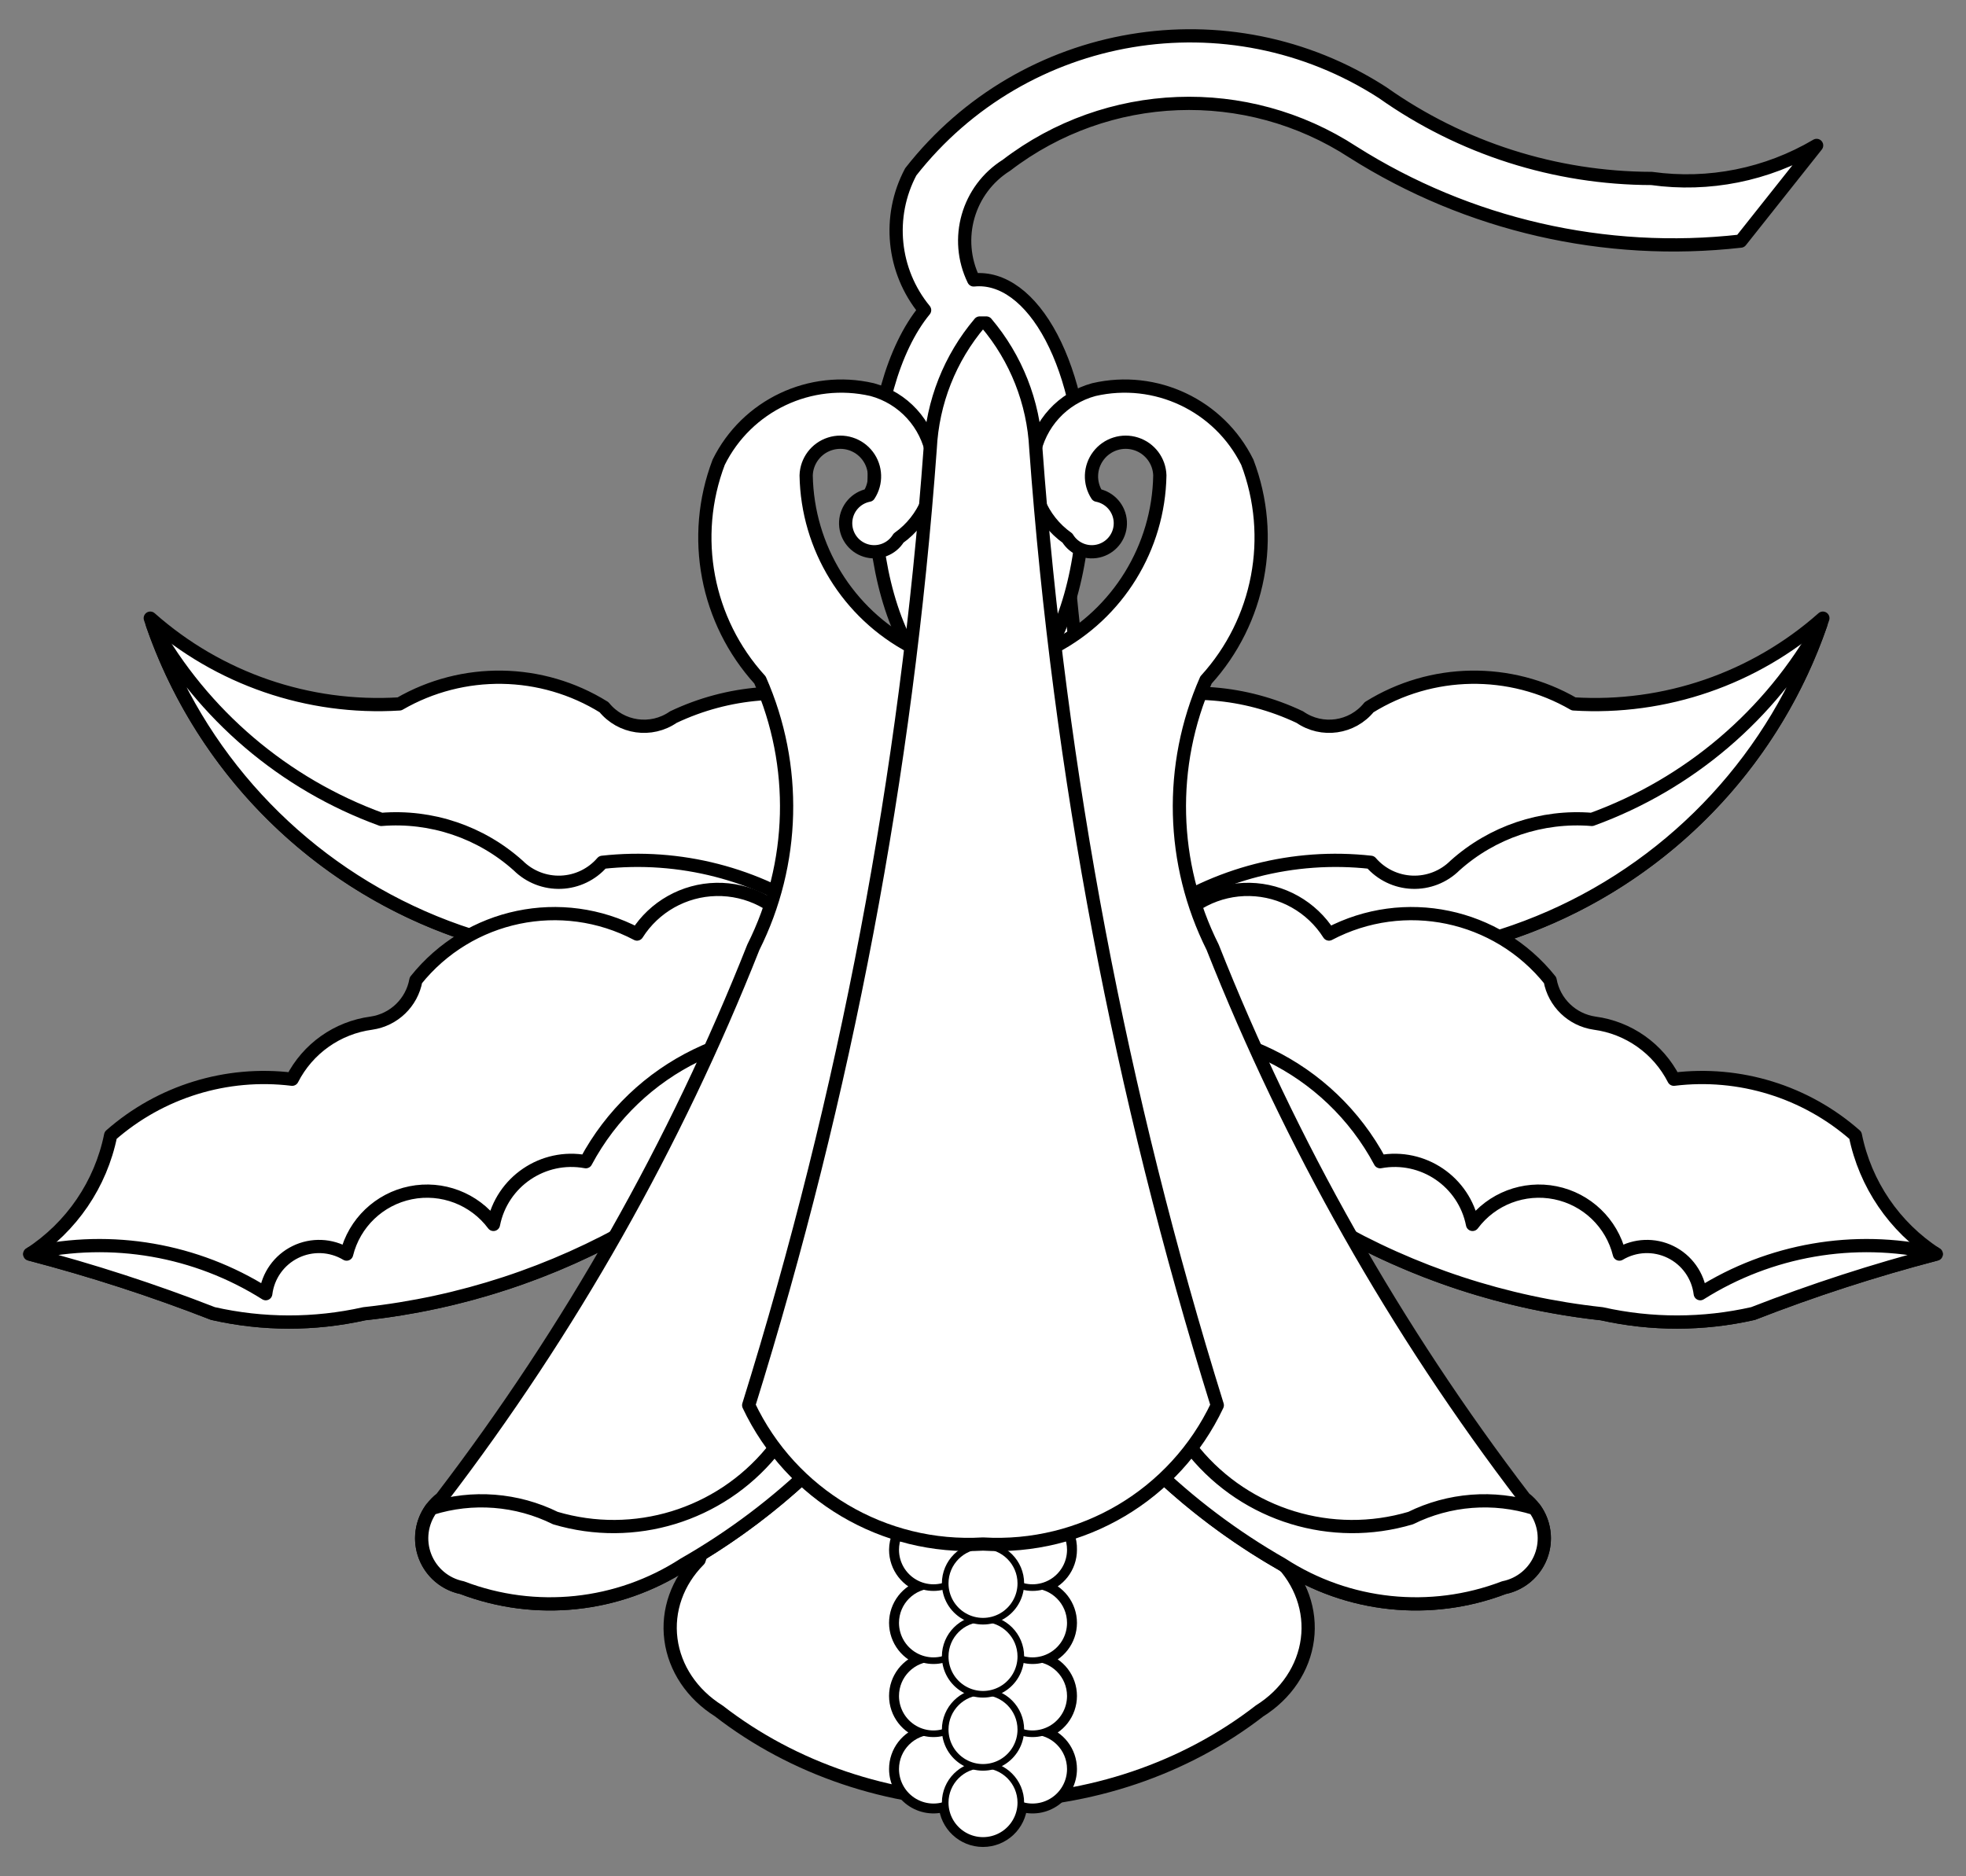
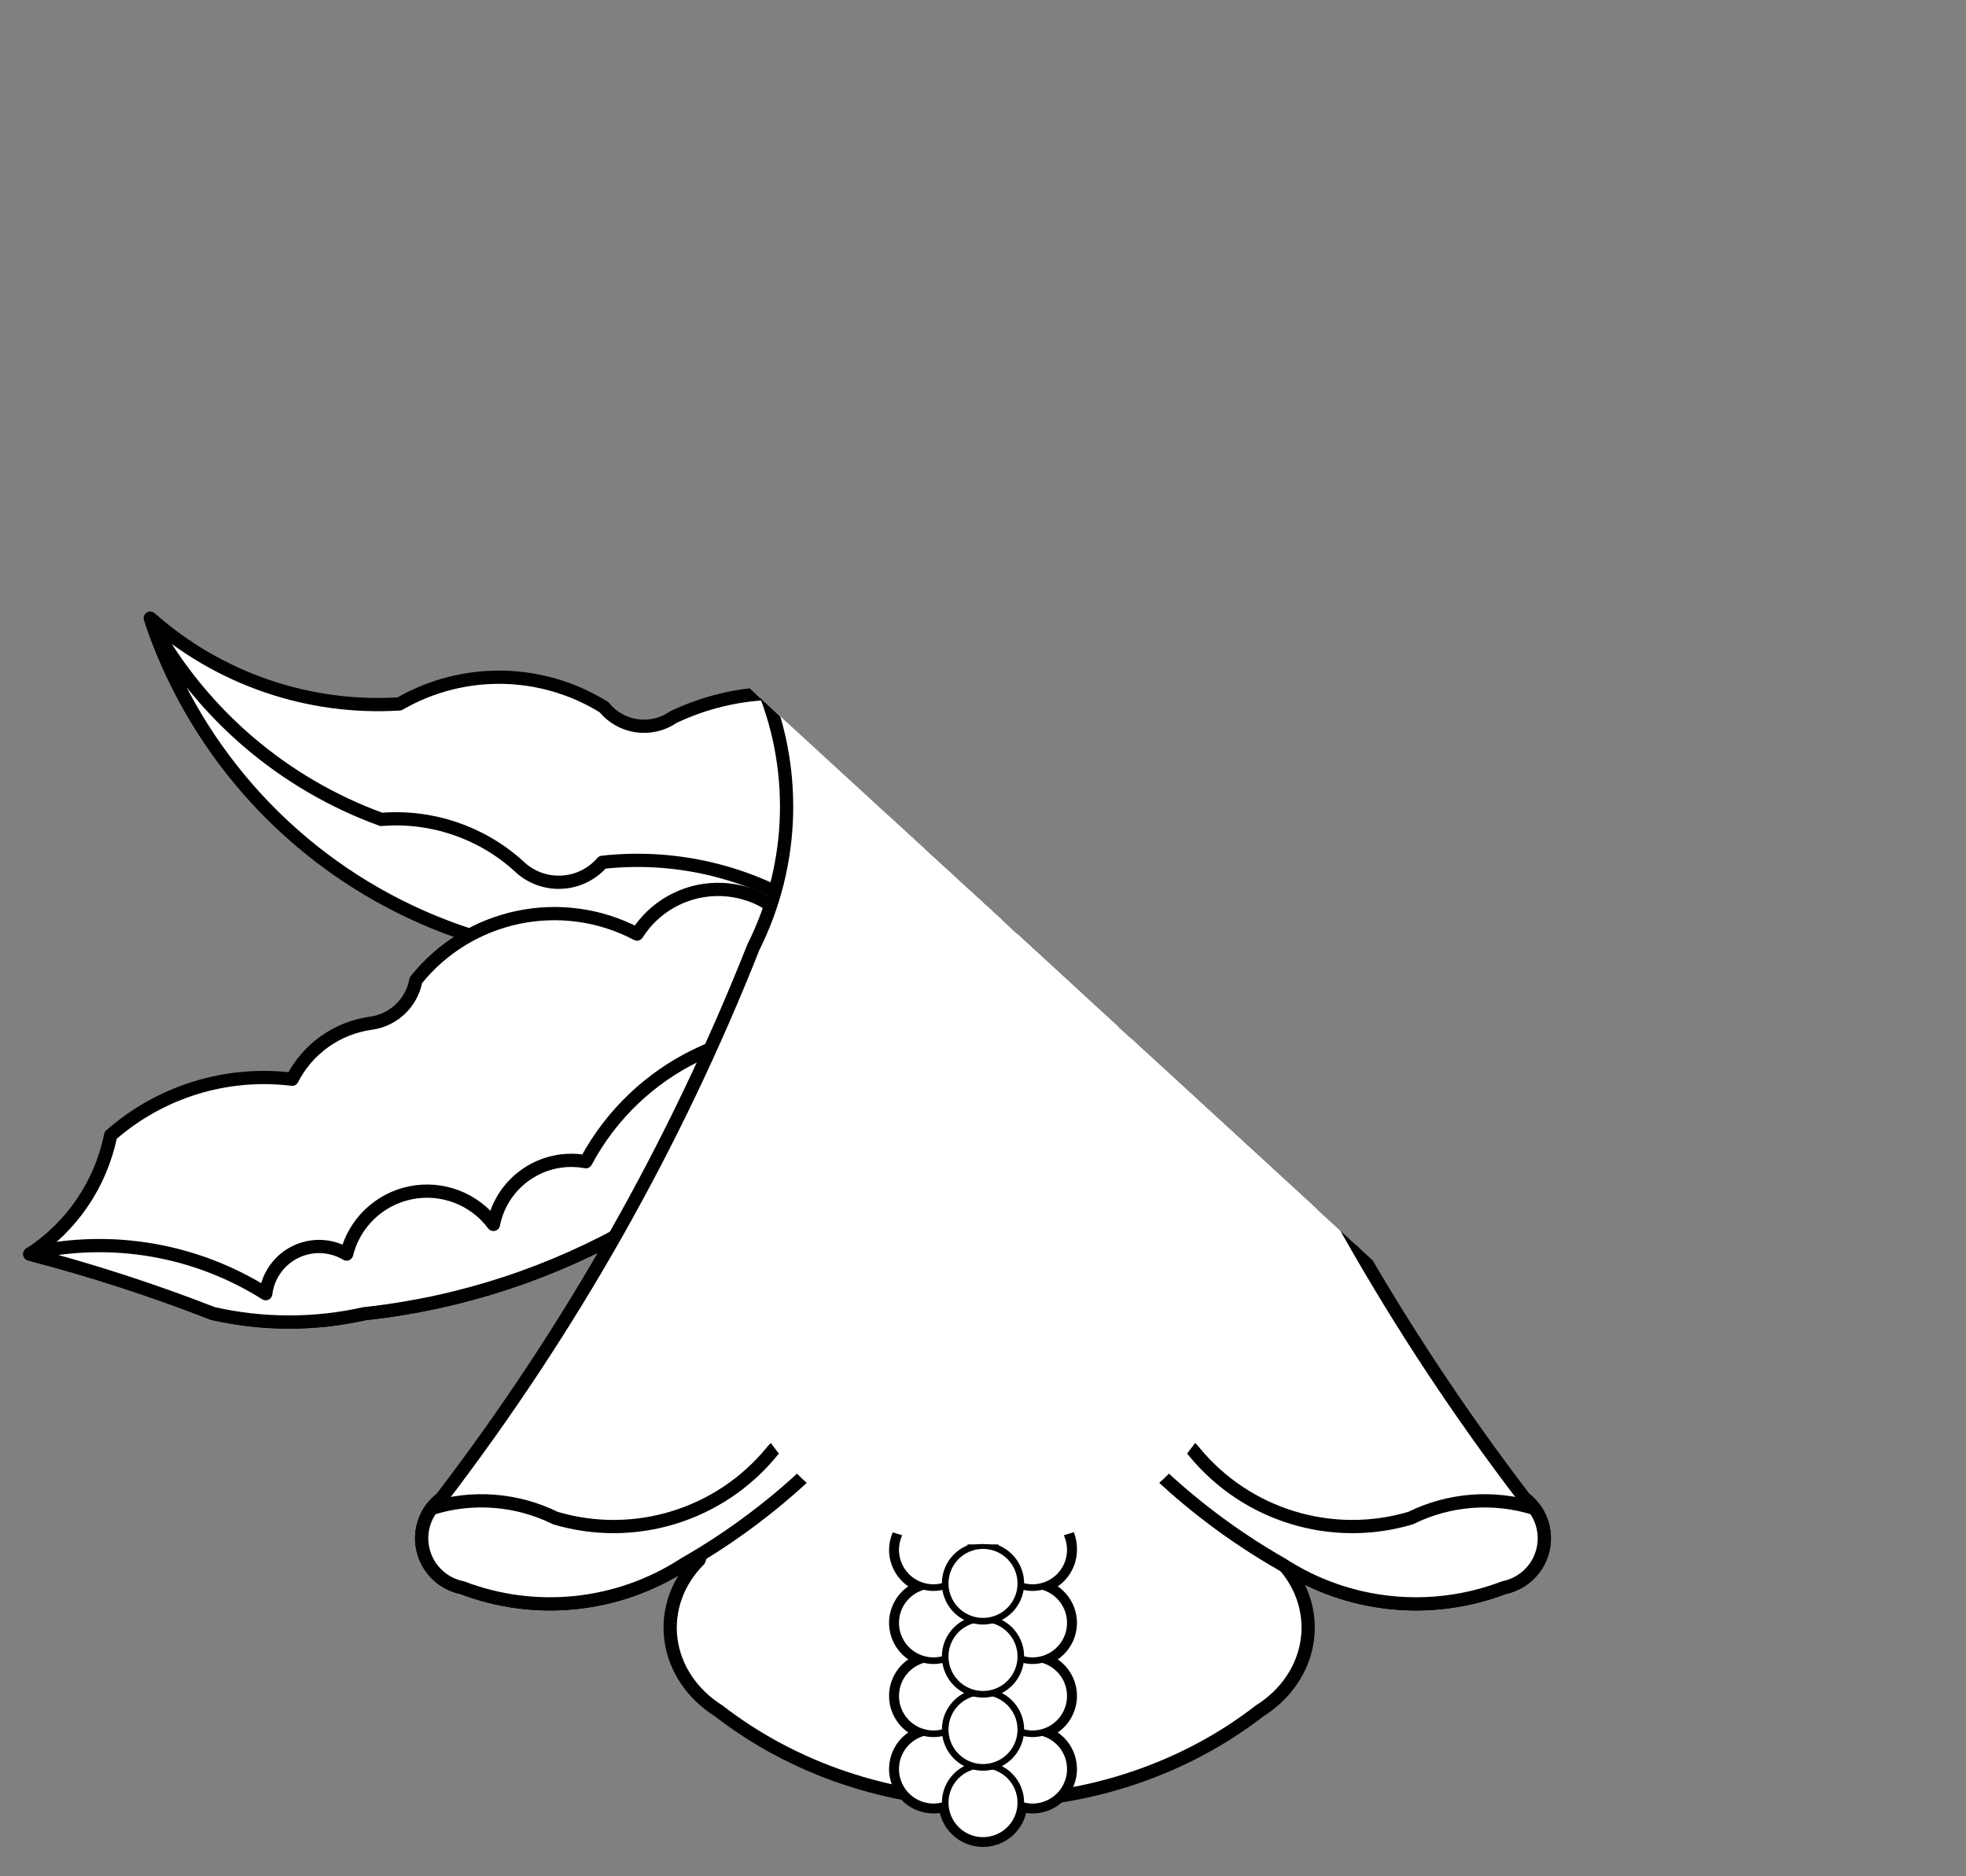
<svg xmlns="http://www.w3.org/2000/svg" version="1.1" viewBox="33.75 67.5 297 283.5" width="297" height="283.5">
  <rect x="33.75" y="67.5" width="297" height="283.5" fill="#808080" stroke="none" />
  <defs>
    <clipPath id="artboard_clip_path">
-       <path d="M 33.75 67.5 L 330.75 67.5 L 330.75 340.261 L 319.5 348.852 L 33.75 351 Z" />
+       <path d="M 33.75 67.5 L 330.75 340.261 L 319.5 348.852 L 33.75 351 Z" />
    </clipPath>
  </defs>
  <g id="Columbine_(1)" stroke="none" stroke-dasharray="none" stroke-opacity="1" fill="none" fill-opacity="1">
    <title>Columbine (1)</title>
    <g id="Columbine_(1)_Art" clip-path="url(#artboard_clip_path)">
      <title>Art</title>
      <g id="Group_111">
        <g id="Graphic_140">
          <path d="M 183.416 116.298 L 182.946 116.298 L 182.733 116.298 C 176.56 122.795 172.96 130.921 172.487 139.422 C 168.517 194.965 157.401 249.918 139.357 303.203 C 136.083 306.48 134.536 310.847 135.105 315.204 C 135.674 319.562 138.304 323.495 142.335 326.016 C 153.602 334.758 168.004 339.627 182.946 339.745 C 183.023 339.747 183.099 339.747 183.176 339.745 L 183.416 339.745 C 198.357 339.625 212.759 334.757 224.026 326.016 C 228.057 323.495 230.687 319.562 231.256 315.204 C 231.825 310.847 230.278 306.48 227.004 303.203 C 208.96 249.918 197.844 194.965 193.874 139.422 C 193.401 130.921 189.801 122.795 183.628 116.298 Z" fill="#FFFFFF" />
          <path d="M 183.416 116.298 L 182.946 116.298 L 182.733 116.298 C 176.56 122.795 172.96 130.921 172.487 139.422 C 168.517 194.965 157.401 249.918 139.357 303.203 C 136.083 306.48 134.536 310.847 135.105 315.204 C 135.674 319.562 138.304 323.495 142.335 326.016 C 153.602 334.758 168.004 339.627 182.946 339.745 C 183.023 339.747 183.099 339.747 183.176 339.745 L 183.416 339.745 C 198.357 339.625 212.759 334.757 224.026 326.016 C 228.057 323.495 230.687 319.562 231.256 315.204 C 231.825 310.847 230.278 306.48 227.004 303.203 C 208.96 249.918 197.844 194.965 193.874 139.422 C 193.401 130.921 189.801 122.795 183.628 116.298 Z" stroke="black" stroke-linecap="round" stroke-linejoin="round" stroke-width="2" />
        </g>
        <g id="Graphic_139">
          <path d="M 173.429 114.362 C 168.69 120.119 165.797 130.404 165.797 141.492 C 165.729 152.922 168.738 163.544 173.676 169.299 C 178.615 175.054 184.719 175.054 189.657 169.299 C 194.595 163.544 197.605 152.922 197.536 141.492 C 197.536 132.79 195.749 124.471 192.594 118.479 C 189.439 112.487 185.192 109.349 180.847 109.797 C 177.826 103.606 179.959 96.134 185.793 92.47 C 201.054 80.777 222.031 79.978 238.138 90.476 C 255.56 101.503 276.226 106.249 296.714 103.93 L 308.183 89.474 C 300.678 93.907 291.893 95.666 283.26 94.464 C 268.701 94.434 254.508 89.906 242.623 81.498 C 219.341 66.457 188.432 71.645 171.337 93.463 C 167.752 100.213 168.577 108.456 173.429 114.362 Z" fill="#FFFFFF" />
          <path d="M 173.429 114.362 C 168.69 120.119 165.797 130.404 165.797 141.492 C 165.729 152.922 168.738 163.544 173.676 169.299 C 178.615 175.054 184.719 175.054 189.657 169.299 C 194.595 163.544 197.605 152.922 197.536 141.492 C 197.536 132.79 195.749 124.471 192.594 118.479 C 189.439 112.487 185.192 109.349 180.847 109.797 C 177.826 103.606 179.959 96.134 185.793 92.47 C 201.054 80.777 222.031 79.978 238.138 90.476 C 255.56 101.503 276.226 106.249 296.714 103.93 L 308.183 89.474 C 300.678 93.907 291.893 95.666 283.26 94.464 C 268.701 94.434 254.508 89.906 242.623 81.498 C 219.341 66.457 188.432 71.645 171.337 93.463 C 167.752 100.213 168.577 108.456 173.429 114.362 Z" stroke="black" stroke-linecap="round" stroke-linejoin="round" stroke-width="2" />
        </g>
        <g id="Graphic_138">
          <path d="M 182.997 188.821 C 201.162 208.099 228.128 216.401 253.99 210.677 C 279.852 204.952 300.796 186.045 309.128 160.902 C 298.803 170.055 285.257 174.717 271.486 173.86 C 261.883 168.307 250.001 168.497 240.581 174.356 C 238.021 177.518 233.457 178.171 230.113 175.854 C 213.364 167.907 193.322 173.423 182.997 188.821 Z" fill="#FFFFFF" />
          <path d="M 182.997 188.821 C 201.162 208.099 228.128 216.401 253.99 210.677 C 279.852 204.952 300.796 186.045 309.128 160.902 C 298.803 170.055 285.257 174.717 271.486 173.86 C 261.883 168.307 250.001 168.497 240.581 174.356 C 238.021 177.518 233.457 178.171 230.113 175.854 C 213.364 167.907 193.322 173.423 182.997 188.821 Z" stroke="black" stroke-linecap="round" stroke-linejoin="round" stroke-width="2" />
        </g>
        <g id="Graphic_137">
          <path d="M 207.87 206.263 C 227.073 214.573 248.871 214.507 268.023 206.081 C 287.176 197.655 301.953 181.631 308.803 161.859 C 301.191 175.512 288.917 185.967 274.228 191.311 C 266.667 190.694 259.185 193.217 253.541 198.286 C 251.829 199.985 249.488 200.896 247.079 200.802 C 244.669 200.708 242.406 199.617 240.832 197.79 C 229.178 196.494 217.454 199.508 207.87 206.263 Z" fill="#FFFFFF" />
          <path d="M 207.87 206.263 C 227.073 214.573 248.871 214.507 268.023 206.081 C 287.176 197.655 301.953 181.631 308.803 161.859 C 301.191 175.512 288.917 185.967 274.228 191.311 C 266.667 190.694 259.185 193.217 253.541 198.286 C 251.829 199.985 249.488 200.896 247.079 200.802 C 244.669 200.708 242.406 199.617 240.832 197.79 C 229.178 196.494 217.454 199.508 207.87 206.263 Z" stroke="black" stroke-linecap="round" stroke-linejoin="round" stroke-width="2" />
        </g>
        <g id="Graphic_136">
          <path d="M 182.583 188.821 C 164.418 208.099 137.452 216.401 111.59 210.677 C 85.728 204.952 64.784 186.045 56.452 160.902 C 66.777 170.055 80.323 174.717 94.094 173.86 C 103.697 168.307 115.579 168.497 124.999 174.356 C 127.559 177.518 132.123 178.171 135.466 175.854 C 152.215 167.907 172.258 173.423 182.583 188.821 Z" fill="#FFFFFF" />
          <path d="M 182.583 188.821 C 164.418 208.099 137.452 216.401 111.59 210.677 C 85.728 204.952 64.784 186.045 56.452 160.902 C 66.777 170.055 80.323 174.717 94.094 173.86 C 103.697 168.307 115.579 168.497 124.999 174.356 C 127.559 177.518 132.123 178.171 135.466 175.854 C 152.215 167.907 172.258 173.423 182.583 188.821 Z" stroke="black" stroke-linecap="round" stroke-linejoin="round" stroke-width="2" />
        </g>
        <g id="Graphic_135">
          <path d="M 157.71 206.263 C 138.506 214.573 116.709 214.507 97.556 206.081 C 78.404 197.655 63.627 181.631 56.777 161.859 C 64.389 175.512 76.663 185.967 91.352 191.311 C 98.913 190.694 106.395 193.217 112.039 198.286 C 113.751 199.985 116.091 200.896 118.501 200.802 C 120.911 200.708 123.174 199.617 124.748 197.79 C 136.402 196.494 148.126 199.508 157.71 206.263 Z" fill="#FFFFFF" />
          <path d="M 157.71 206.263 C 138.506 214.573 116.709 214.507 97.556 206.081 C 78.404 197.655 63.627 181.631 56.777 161.859 C 64.389 175.512 76.663 185.967 91.352 191.311 C 98.913 190.694 106.395 193.217 112.039 198.286 C 113.751 199.985 116.091 200.896 118.501 200.802 C 120.911 200.708 123.174 199.617 124.748 197.79 C 136.402 196.494 148.126 199.508 157.71 206.263 Z" stroke="black" stroke-linecap="round" stroke-linejoin="round" stroke-width="2" />
        </g>
        <g id="Graphic_134">
          <path d="M 175.603 198.164 C 161.904 235.442 128.256 261.73 88.771 266.002 C 81.246 267.686 73.442 267.673 65.922 265.967 C 56.881 262.439 47.642 259.442 38.252 256.988 C 44.571 252.892 48.973 246.422 50.465 239.041 C 57.978 232.434 67.956 229.351 77.887 230.567 C 80.24 225.948 84.714 222.78 89.852 222.094 C 93.257 221.603 95.966 218.991 96.579 215.607 C 104.601 205.571 118.618 202.644 129.984 208.631 C 132.586 204.52 137.076 201.988 141.94 201.888 C 146.805 201.788 151.395 204.134 154.163 208.135 C 162.311 207.632 169.968 204.071 175.603 198.164 Z" fill="#FFFFFF" />
          <path d="M 175.603 198.164 C 161.904 235.442 128.256 261.73 88.771 266.002 C 81.246 267.686 73.442 267.673 65.922 265.967 C 56.881 262.439 47.642 259.442 38.252 256.988 C 44.571 252.892 48.973 246.422 50.465 239.041 C 57.978 232.434 67.956 229.351 77.887 230.567 C 80.24 225.948 84.714 222.78 89.852 222.094 C 93.257 221.603 95.966 218.991 96.579 215.607 C 104.601 205.571 118.618 202.644 129.984 208.631 C 132.586 204.52 137.076 201.988 141.94 201.888 C 146.805 201.788 151.395 204.134 154.163 208.135 C 162.311 207.632 169.968 204.071 175.603 198.164 Z" stroke="black" stroke-linecap="round" stroke-linejoin="round" stroke-width="2" />
        </g>
        <g id="Graphic_133">
          <path d="M 38.489 256.838 C 50.639 254.125 63.368 256.33 73.897 262.971 C 74.23 260.247 75.917 257.876 78.382 256.668 C 80.847 255.461 83.754 255.581 86.111 256.988 C 87.273 252.29 91.039 248.683 95.783 247.724 C 100.527 246.765 105.399 248.626 108.295 252.504 C 109.565 246.053 115.791 241.827 122.254 243.029 C 129.9 228.697 145.905 220.918 161.899 223.761 C 144.553 247.504 118.004 262.84 88.77 266.002 C 81.245 267.686 73.44 267.673 65.921 265.967 C 56.879 262.439 47.64 259.442 38.25 256.988 C 38.33 256.938 38.41 256.888 38.489 256.838 Z" fill="#FFFFFF" />
          <path d="M 38.489 256.838 C 50.639 254.125 63.368 256.33 73.897 262.971 C 74.23 260.247 75.917 257.876 78.382 256.668 C 80.847 255.461 83.754 255.581 86.111 256.988 C 87.273 252.29 91.039 248.683 95.783 247.724 C 100.527 246.765 105.399 248.626 108.295 252.504 C 109.565 246.053 115.791 241.827 122.254 243.029 C 129.9 228.697 145.905 220.918 161.899 223.761 C 144.553 247.504 118.004 262.84 88.77 266.002 C 81.245 267.686 73.44 267.673 65.921 265.967 C 56.879 262.439 47.64 259.442 38.25 256.988 C 38.33 256.938 38.41 256.888 38.489 256.838 Z" stroke="black" stroke-linecap="round" stroke-linejoin="round" stroke-width="2" />
        </g>
        <g id="Graphic_132">
          <path d="M 188.897 198.164 C 202.596 235.442 236.244 261.73 275.729 266.002 C 283.253 267.686 291.058 267.673 298.578 265.967 C 307.619 262.439 316.858 259.442 326.248 256.988 C 319.929 252.892 315.527 246.422 314.035 239.041 C 306.522 232.434 296.544 229.351 286.613 230.567 C 284.26 225.948 279.786 222.78 274.648 222.094 C 271.243 221.603 268.534 218.991 267.921 215.607 C 259.899 205.571 245.882 202.644 234.516 208.631 C 231.914 204.52 227.424 201.988 222.56 201.888 C 217.695 201.788 213.105 204.134 210.337 208.135 C 202.189 207.632 194.532 204.071 188.897 198.164 Z" fill="#FFFFFF" />
          <path d="M 188.897 198.164 C 202.596 235.442 236.244 261.73 275.729 266.002 C 283.253 267.686 291.058 267.673 298.578 265.967 C 307.619 262.439 316.858 259.442 326.248 256.988 C 319.929 252.892 315.527 246.422 314.035 239.041 C 306.522 232.434 296.544 229.351 286.613 230.567 C 284.26 225.948 279.786 222.78 274.648 222.094 C 271.243 221.603 268.534 218.991 267.921 215.607 C 259.899 205.571 245.882 202.644 234.516 208.631 C 231.914 204.52 227.424 201.988 222.56 201.888 C 217.695 201.788 213.105 204.134 210.337 208.135 C 202.189 207.632 194.532 204.071 188.897 198.164 Z" stroke="black" stroke-linecap="round" stroke-linejoin="round" stroke-width="2" />
        </g>
        <g id="Graphic_131">
          <path d="M 326.011 256.838 C 313.861 254.125 301.132 256.33 290.603 262.971 C 290.27 260.247 288.583 257.876 286.118 256.668 C 283.654 255.461 280.746 255.581 278.389 256.988 C 277.227 252.29 273.461 248.683 268.717 247.724 C 263.973 246.765 259.101 248.626 256.205 252.504 C 254.935 246.053 248.709 241.827 242.246 243.029 C 234.6 228.697 218.595 220.918 202.601 223.761 C 219.947 247.504 246.496 262.84 275.73 266.002 C 283.255 267.686 291.06 267.673 298.579 265.967 C 307.621 262.439 316.86 259.442 326.25 256.988 C 326.17 256.938 326.09 256.888 326.011 256.838 Z" fill="#FFFFFF" />
          <path d="M 326.011 256.838 C 313.861 254.125 301.132 256.33 290.603 262.971 C 290.27 260.247 288.583 257.876 286.118 256.668 C 283.654 255.461 280.746 255.581 278.389 256.988 C 277.227 252.29 273.461 248.683 268.717 247.724 C 263.973 246.765 259.101 248.626 256.205 252.504 C 254.935 246.053 248.709 241.827 242.246 243.029 C 234.6 228.697 218.595 220.918 202.601 223.761 C 219.947 247.504 246.496 262.84 275.73 266.002 C 283.255 267.686 291.06 267.673 298.579 265.967 C 307.621 262.439 316.86 259.442 326.25 256.988 C 326.17 256.938 326.09 256.888 326.011 256.838 Z" stroke="black" stroke-linecap="round" stroke-linejoin="round" stroke-width="2" />
        </g>
        <g id="Graphic_130">
          <path d="M 199.489 142.323 C 201.434 142.691 202.878 144.336 202.992 146.311 C 203.106 148.287 201.86 150.087 199.971 150.676 C 198.082 151.265 196.034 150.492 195.005 148.802 C 191.027 145.983 189.034 141.121 189.888 136.321 C 190.741 131.522 194.288 127.645 198.993 126.37 C 208.331 124.207 217.93 128.75 222.179 137.342 C 226.465 148.608 224.053 161.327 215.939 170.242 C 210.248 183.18 210.615 197.981 216.941 210.622 C 228.735 240.413 244.591 268.432 264.057 293.882 C 266.432 295.695 267.527 298.73 266.854 301.642 C 266.182 304.553 263.867 306.802 260.937 307.389 C 249.837 311.629 237.379 310.315 227.408 303.853 C 203.99 290.471 187.065 268.091 180.568 241.913 C 174.071 215.736 178.567 188.039 193.01 165.261 C 202.658 160.175 208.771 150.24 208.964 139.336 C 208.902 137.147 207.465 135.235 205.38 134.566 C 203.295 133.897 201.014 134.616 199.69 136.36 C 198.365 138.104 198.285 140.494 199.489 142.323 Z" fill="#FFFFFF" />
          <path d="M 199.489 142.323 C 201.434 142.691 202.878 144.336 202.992 146.311 C 203.106 148.287 201.86 150.087 199.971 150.676 C 198.082 151.265 196.034 150.492 195.005 148.802 C 191.027 145.983 189.034 141.121 189.888 136.321 C 190.741 131.522 194.288 127.645 198.993 126.37 C 208.331 124.207 217.93 128.75 222.179 137.342 C 226.465 148.608 224.053 161.327 215.939 170.242 C 210.248 183.18 210.615 197.981 216.941 210.622 C 228.735 240.413 244.591 268.432 264.057 293.882 C 266.432 295.695 267.527 298.73 266.854 301.642 C 266.182 304.553 263.867 306.802 260.937 307.389 C 249.837 311.629 237.379 310.315 227.408 303.853 C 203.99 290.471 187.065 268.091 180.568 241.913 C 174.071 215.736 178.567 188.039 193.01 165.261 C 202.658 160.175 208.771 150.24 208.964 139.336 C 208.902 137.147 207.465 135.235 205.38 134.566 C 203.295 133.897 201.014 134.616 199.69 136.36 C 198.365 138.104 198.285 140.494 199.489 142.323 Z" stroke="black" stroke-linecap="round" stroke-linejoin="round" stroke-width="2" />
        </g>
        <g id="Graphic_129">
          <path d="M 207.41 288.768 C 213.41 294.625 220.132 299.694 227.414 303.853 C 237.385 310.315 249.843 311.629 260.943 307.389 C 263.49 306.876 265.599 305.098 266.536 302.675 C 267.473 300.251 267.109 297.517 265.569 295.424 C 259.375 293.48 252.67 294.001 246.85 296.877 C 234.952 300.41 222.094 296.483 214.199 286.906 C 213.274 285.649 211.67 285.091 210.165 285.504 C 208.659 285.917 207.564 287.214 207.41 288.768 Z" fill="#FFFFFF" />
          <path d="M 207.41 288.768 C 213.41 294.625 220.132 299.694 227.414 303.853 C 237.385 310.315 249.843 311.629 260.943 307.389 C 263.49 306.876 265.599 305.098 266.536 302.675 C 267.473 300.251 267.109 297.517 265.569 295.424 C 259.375 293.48 252.67 294.001 246.85 296.877 C 234.952 300.41 222.094 296.483 214.199 286.906 C 213.274 285.649 211.67 285.091 210.165 285.504 C 208.659 285.917 207.564 287.214 207.41 288.768 Z" stroke="black" stroke-linecap="round" stroke-linejoin="round" stroke-width="2" />
        </g>
        <g id="Graphic_128">
          <path d="M 165.011 142.323 C 163.066 142.691 161.622 144.336 161.508 146.311 C 161.394 148.287 162.64 150.087 164.529 150.676 C 166.418 151.265 168.466 150.492 169.495 148.802 C 173.472 145.983 175.466 141.121 174.612 136.321 C 173.759 131.522 170.212 127.645 165.507 126.37 C 156.169 124.207 146.569 128.75 142.321 137.342 C 138.035 148.608 140.447 161.327 148.561 170.242 C 154.252 183.18 153.885 197.981 147.559 210.622 C 135.765 240.413 119.909 268.432 100.443 293.882 C 98.067 295.695 96.973 298.73 97.646 301.642 C 98.318 304.553 100.633 306.802 103.563 307.389 C 114.663 311.629 127.12 310.315 137.092 303.853 C 160.51 290.471 177.434 268.091 183.932 241.913 C 190.429 215.736 185.933 188.039 171.489 165.261 C 161.842 160.175 155.728 150.24 155.536 139.336 C 155.598 137.147 157.035 135.235 159.12 134.566 C 161.205 133.897 163.486 134.616 164.81 136.36 C 166.135 138.104 166.215 140.494 165.011 142.323 Z" fill="#FFFFFF" />
          <path d="M 165.011 142.323 C 163.066 142.691 161.622 144.336 161.508 146.311 C 161.394 148.287 162.64 150.087 164.529 150.676 C 166.418 151.265 168.466 150.492 169.495 148.802 C 173.472 145.983 175.466 141.121 174.612 136.321 C 173.759 131.522 170.212 127.645 165.507 126.37 C 156.169 124.207 146.569 128.75 142.321 137.342 C 138.035 148.608 140.447 161.327 148.561 170.242 C 154.252 183.18 153.885 197.981 147.559 210.622 C 135.765 240.413 119.909 268.432 100.443 293.882 C 98.067 295.695 96.973 298.73 97.646 301.642 C 98.318 304.553 100.633 306.802 103.563 307.389 C 114.663 311.629 127.12 310.315 137.092 303.853 C 160.51 290.471 177.434 268.091 183.932 241.913 C 190.429 215.736 185.933 188.039 171.489 165.261 C 161.842 160.175 155.728 150.24 155.536 139.336 C 155.598 137.147 157.035 135.235 159.12 134.566 C 161.205 133.897 163.486 134.616 164.81 136.36 C 166.135 138.104 166.215 140.494 165.011 142.323 Z" stroke="black" stroke-linecap="round" stroke-linejoin="round" stroke-width="2" />
        </g>
        <g id="Graphic_127">
          <path d="M 157.09 288.768 C 151.09 294.625 144.368 299.694 137.086 303.853 C 127.115 310.315 114.657 311.629 103.557 307.389 C 101.01 306.876 98.901 305.098 97.964 302.675 C 97.027 300.251 97.391 297.517 98.931 295.424 C 105.125 293.48 111.83 294.001 117.65 296.877 C 129.548 300.41 142.406 296.483 150.301 286.906 C 151.226 285.649 152.83 285.091 154.335 285.504 C 155.841 285.917 156.936 287.214 157.09 288.768 Z" fill="#FFFFFF" />
          <path d="M 157.09 288.768 C 151.09 294.625 144.368 299.694 137.086 303.853 C 127.115 310.315 114.657 311.629 103.557 307.389 C 101.01 306.876 98.901 305.098 97.964 302.675 C 97.027 300.251 97.391 297.517 98.931 295.424 C 105.125 293.48 111.83 294.001 117.65 296.877 C 129.548 300.41 142.406 296.483 150.301 286.906 C 151.226 285.649 152.83 285.091 154.335 285.504 C 155.841 285.917 156.936 287.214 157.09 288.768 Z" stroke="black" stroke-linecap="round" stroke-linejoin="round" stroke-width="2" />
        </g>
        <g id="Group_113">
          <g id="Graphic_126">
            <path d="M 176.566 307.292 C 176.455 307.256 176.343 307.223 176.229 307.194 C 176.337 307.165 176.443 307.132 176.548 307.097 C 176.553 307.162 176.559 307.227 176.566 307.292 Z M 180.794 312.264 C 180.684 312.293 180.574 312.326 180.466 312.361 C 180.464 312.296 180.461 312.231 180.457 312.166 C 180.568 312.202 180.681 312.235 180.794 312.264 Z M 184.047 312.166 C 184.04 312.231 184.034 312.296 184.029 312.361 C 183.923 312.326 183.817 312.293 183.71 312.264 C 183.823 312.235 183.935 312.202 184.047 312.166 Z M 187.946 307.097 C 188.055 307.132 188.164 307.165 188.274 307.194 C 188.161 307.223 188.049 307.256 187.937 307.292 C 187.941 307.227 187.944 307.162 187.946 307.097 Z M 180.466 301.318 C 180.252 298.258 177.658 295.913 174.592 296.009 C 171.526 296.104 169.083 298.605 169.059 301.672 C 169.059 304.265 170.806 306.533 173.313 307.194 C 170.806 307.855 169.059 310.123 169.059 312.716 C 169.063 315.306 170.809 317.568 173.313 318.229 C 170.806 318.89 169.059 321.157 169.059 323.75 C 169.059 326.343 170.806 328.611 173.313 329.272 C 170.806 329.933 169.059 332.201 169.059 334.794 C 169.06 336.624 169.938 338.343 171.42 339.417 C 172.902 340.49 174.809 340.788 176.548 340.218 C 176.739 343.225 179.234 345.567 182.247 345.567 C 185.261 345.567 187.755 343.225 187.946 340.218 C 189.687 340.792 191.596 340.495 193.081 339.421 C 194.566 338.347 195.445 336.626 195.444 334.794 C 195.444 332.201 193.697 329.933 191.19 329.272 C 193.697 328.611 195.444 326.343 195.444 323.75 C 195.444 321.157 193.697 318.89 191.19 318.229 C 193.694 317.568 195.44 315.306 195.444 312.716 C 195.444 310.123 193.697 307.855 191.19 307.194 C 193.697 306.533 195.444 304.265 195.444 301.672 C 195.542 298.52 193.066 295.885 189.914 295.787 C 186.762 295.69 184.127 298.166 184.029 301.318 C 182.872 300.938 181.623 300.938 180.466 301.318 Z M 176.566 318.335 C 176.455 318.296 176.343 318.261 176.229 318.229 C 176.337 318.202 176.443 318.173 176.548 318.14 C 176.553 318.205 176.559 318.27 176.566 318.335 Z M 180.794 323.307 C 180.684 323.336 180.574 323.369 180.466 323.405 C 180.464 323.34 180.461 323.275 180.457 323.21 C 180.568 323.246 180.681 323.278 180.794 323.307 Z M 184.047 323.21 C 184.04 323.275 184.034 323.34 184.029 323.405 C 183.923 323.369 183.817 323.337 183.71 323.307 C 183.823 323.278 183.935 323.246 184.047 323.21 Z M 187.946 318.14 C 188.055 318.173 188.164 318.202 188.274 318.229 C 188.161 318.261 188.049 318.296 187.937 318.335 C 187.941 318.27 187.944 318.205 187.946 318.14 Z M 176.566 329.378 C 176.455 329.34 176.343 329.304 176.229 329.272 C 176.337 329.246 176.443 329.216 176.548 329.183 C 176.553 329.249 176.559 329.314 176.566 329.378 Z M 180.794 334.351 C 180.684 334.38 180.574 334.412 180.466 334.448 C 180.464 334.383 180.461 334.318 180.457 334.253 C 180.568 334.289 180.681 334.322 180.794 334.351 Z M 184.047 334.253 C 184.04 334.318 184.034 334.383 184.029 334.448 C 183.923 334.413 183.817 334.38 183.71 334.351 C 183.823 334.322 183.935 334.289 184.047 334.253 Z M 187.946 329.183 C 188.055 329.216 188.164 329.246 188.274 329.272 C 188.161 329.304 188.049 329.34 187.937 329.378 C 187.941 329.313 187.944 329.248 187.946 329.183 Z" fill="#FFFFFF" />
            <path d="M 176.566 307.292 C 176.455 307.256 176.343 307.223 176.229 307.194 C 176.337 307.165 176.443 307.132 176.548 307.097 C 176.553 307.162 176.559 307.227 176.566 307.292 Z M 180.794 312.264 C 180.684 312.293 180.574 312.326 180.466 312.361 C 180.464 312.296 180.461 312.231 180.457 312.166 C 180.568 312.202 180.681 312.235 180.794 312.264 Z M 184.047 312.166 C 184.04 312.231 184.034 312.296 184.029 312.361 C 183.923 312.326 183.817 312.293 183.71 312.264 C 183.823 312.235 183.935 312.202 184.047 312.166 Z M 187.946 307.097 C 188.055 307.132 188.164 307.165 188.274 307.194 C 188.161 307.223 188.049 307.256 187.937 307.292 C 187.941 307.227 187.944 307.162 187.946 307.097 Z M 180.466 301.318 C 180.252 298.258 177.658 295.913 174.592 296.009 C 171.526 296.104 169.083 298.605 169.059 301.672 C 169.059 304.265 170.806 306.533 173.313 307.194 C 170.806 307.855 169.059 310.123 169.059 312.716 C 169.063 315.306 170.809 317.568 173.313 318.229 C 170.806 318.89 169.059 321.157 169.059 323.75 C 169.059 326.343 170.806 328.611 173.313 329.272 C 170.806 329.933 169.059 332.201 169.059 334.794 C 169.06 336.624 169.938 338.343 171.42 339.417 C 172.902 340.49 174.809 340.788 176.548 340.218 C 176.739 343.225 179.234 345.567 182.247 345.567 C 185.261 345.567 187.755 343.225 187.946 340.218 C 189.687 340.792 191.596 340.495 193.081 339.421 C 194.566 338.347 195.445 336.626 195.444 334.794 C 195.444 332.201 193.697 329.933 191.19 329.272 C 193.697 328.611 195.444 326.343 195.444 323.75 C 195.444 321.157 193.697 318.89 191.19 318.229 C 193.694 317.568 195.44 315.306 195.444 312.716 C 195.444 310.123 193.697 307.855 191.19 307.194 C 193.697 306.533 195.444 304.265 195.444 301.672 C 195.542 298.52 193.066 295.885 189.914 295.787 C 186.762 295.69 184.127 298.166 184.029 301.318 C 182.872 300.938 181.623 300.938 180.466 301.318 Z M 176.566 318.335 C 176.455 318.296 176.343 318.261 176.229 318.229 C 176.337 318.202 176.443 318.173 176.548 318.14 C 176.553 318.205 176.559 318.27 176.566 318.335 Z M 180.794 323.307 C 180.684 323.336 180.574 323.369 180.466 323.405 C 180.464 323.34 180.461 323.275 180.457 323.21 C 180.568 323.246 180.681 323.278 180.794 323.307 Z M 184.047 323.21 C 184.04 323.275 184.034 323.34 184.029 323.405 C 183.923 323.369 183.817 323.337 183.71 323.307 C 183.823 323.278 183.935 323.246 184.047 323.21 Z M 187.946 318.14 C 188.055 318.173 188.164 318.202 188.274 318.229 C 188.161 318.261 188.049 318.296 187.937 318.335 C 187.941 318.27 187.944 318.205 187.946 318.14 Z M 176.566 329.378 C 176.455 329.34 176.343 329.304 176.229 329.272 C 176.337 329.246 176.443 329.216 176.548 329.183 C 176.553 329.249 176.559 329.314 176.566 329.378 Z M 180.794 334.351 C 180.684 334.38 180.574 334.412 180.466 334.448 C 180.464 334.383 180.461 334.318 180.457 334.253 C 180.568 334.289 180.681 334.322 180.794 334.351 Z M 184.047 334.253 C 184.04 334.318 184.034 334.383 184.029 334.448 C 183.923 334.413 183.817 334.38 183.71 334.351 C 183.823 334.322 183.935 334.289 184.047 334.253 Z M 187.946 329.183 C 188.055 329.216 188.164 329.246 188.274 329.272 C 188.161 329.304 188.049 329.34 187.937 329.378 C 187.941 329.313 187.944 329.248 187.946 329.183 Z" stroke="black" stroke-linecap="round" stroke-linejoin="round" stroke-width="2" />
          </g>
          <g id="Graphic_125">
            <path d="M 184.02 334.796 C 184.02 331.642 186.577 329.084 189.732 329.084 C 192.887 329.084 195.444 331.642 195.444 334.796 C 195.444 336.837 194.355 338.723 192.588 339.743 C 190.821 340.764 188.643 340.764 186.876 339.743 C 185.108 338.723 184.02 336.837 184.02 334.796 Z" fill="#FFFFFF" />
            <path d="M 184.02 334.796 C 184.02 331.642 186.577 329.084 189.732 329.084 C 192.887 329.084 195.444 331.642 195.444 334.796 C 195.444 336.837 194.355 338.723 192.588 339.743 C 190.821 340.764 188.643 340.764 186.876 339.743 C 185.108 338.723 184.02 336.837 184.02 334.796 Z" stroke="black" stroke-linecap="round" stroke-linejoin="round" stroke-width="1" />
          </g>
          <g id="Graphic_124">
            <path d="M 184.02 323.754 C 184.02 320.599 186.577 318.042 189.732 318.042 C 192.887 318.042 195.444 320.599 195.444 323.754 C 195.444 325.795 194.355 327.681 192.588 328.701 C 190.821 329.721 188.643 329.721 186.876 328.701 C 185.108 327.681 184.02 325.795 184.02 323.754 Z" fill="#FFFFFF" />
            <path d="M 184.02 323.754 C 184.02 320.599 186.577 318.042 189.732 318.042 C 192.887 318.042 195.444 320.599 195.444 323.754 C 195.444 325.795 194.355 327.681 192.588 328.701 C 190.821 329.721 188.643 329.721 186.876 328.701 C 185.108 327.681 184.02 325.795 184.02 323.754 Z" stroke="black" stroke-linecap="round" stroke-linejoin="round" stroke-width="1" />
          </g>
          <g id="Graphic_123">
            <path d="M 184.02 312.712 C 184.02 309.557 186.577 306.999 189.732 306.999 C 192.887 306.999 195.444 309.557 195.444 312.712 C 195.444 314.752 194.355 316.638 192.588 317.659 C 190.821 318.679 188.643 318.679 186.876 317.659 C 185.108 316.638 184.02 314.752 184.02 312.712 Z" fill="#FFFFFF" />
            <path d="M 184.02 312.712 C 184.02 309.557 186.577 306.999 189.732 306.999 C 192.887 306.999 195.444 309.557 195.444 312.712 C 195.444 314.752 194.355 316.638 192.588 317.659 C 190.821 318.679 188.643 318.679 186.876 317.659 C 185.108 316.638 184.02 314.752 184.02 312.712 Z" stroke="black" stroke-linecap="round" stroke-linejoin="round" stroke-width="1" />
          </g>
          <g id="Graphic_122">
            <path d="M 184.02 301.669 C 184.02 298.514 186.577 295.957 189.732 295.957 C 192.887 295.957 195.444 298.514 195.444 301.669 C 195.444 303.71 194.355 305.596 192.588 306.616 C 190.821 307.637 188.643 307.637 186.876 306.616 C 185.108 305.596 184.02 303.71 184.02 301.669 Z" fill="#FFFFFF" />
            <path d="M 184.02 301.669 C 184.02 298.514 186.577 295.957 189.732 295.957 C 192.887 295.957 195.444 298.514 195.444 301.669 C 195.444 303.71 194.355 305.596 192.588 306.616 C 190.821 307.637 188.643 307.637 186.876 306.616 C 185.108 305.596 184.02 303.71 184.02 301.669 Z" stroke="black" stroke-linecap="round" stroke-linejoin="round" stroke-width="1" />
          </g>
          <g id="Graphic_121">
            <path d="M 169.059 334.796 C 169.059 331.642 171.617 329.084 174.771 329.084 C 177.926 329.084 180.484 331.642 180.484 334.796 C 180.484 336.837 179.395 338.723 177.627 339.743 C 175.86 340.764 173.683 340.764 171.915 339.743 C 170.148 338.723 169.059 336.837 169.059 334.796 Z" fill="#FFFFFF" />
            <path d="M 169.059 334.796 C 169.059 331.642 171.617 329.084 174.771 329.084 C 177.926 329.084 180.484 331.642 180.484 334.796 C 180.484 336.837 179.395 338.723 177.627 339.743 C 175.86 340.764 173.683 340.764 171.915 339.743 C 170.148 338.723 169.059 336.837 169.059 334.796 Z" stroke="black" stroke-linecap="round" stroke-linejoin="round" stroke-width="1" />
          </g>
          <g id="Graphic_120">
            <path d="M 169.059 323.754 C 169.059 320.599 171.617 318.042 174.771 318.042 C 177.926 318.042 180.484 320.599 180.484 323.754 C 180.484 325.795 179.395 327.681 177.627 328.701 C 175.86 329.721 173.683 329.721 171.915 328.701 C 170.148 327.681 169.059 325.795 169.059 323.754 Z" fill="#FFFFFF" />
            <path d="M 169.059 323.754 C 169.059 320.599 171.617 318.042 174.771 318.042 C 177.926 318.042 180.484 320.599 180.484 323.754 C 180.484 325.795 179.395 327.681 177.627 328.701 C 175.86 329.721 173.683 329.721 171.915 328.701 C 170.148 327.681 169.059 325.795 169.059 323.754 Z" stroke="black" stroke-linecap="round" stroke-linejoin="round" stroke-width="1" />
          </g>
          <g id="Graphic_119">
            <path d="M 169.059 312.712 C 169.059 309.557 171.617 306.999 174.771 306.999 C 177.926 306.999 180.484 309.557 180.484 312.712 C 180.484 314.752 179.395 316.638 177.627 317.659 C 175.86 318.679 173.683 318.679 171.915 317.659 C 170.148 316.638 169.059 314.752 169.059 312.712 Z" fill="#FFFFFF" />
            <path d="M 169.059 312.712 C 169.059 309.557 171.617 306.999 174.771 306.999 C 177.926 306.999 180.484 309.557 180.484 312.712 C 180.484 314.752 179.395 316.638 177.627 317.659 C 175.86 318.679 173.683 318.679 171.915 317.659 C 170.148 316.638 169.059 314.752 169.059 312.712 Z" stroke="black" stroke-linecap="round" stroke-linejoin="round" stroke-width="1" />
          </g>
          <g id="Graphic_118">
            <path d="M 169.059 301.669 C 169.059 298.514 171.617 295.957 174.771 295.957 C 177.926 295.957 180.484 298.514 180.484 301.669 C 180.484 303.71 179.395 305.596 177.627 306.616 C 175.86 307.637 173.683 307.637 171.915 306.616 C 170.148 305.596 169.059 303.71 169.059 301.669 Z" fill="#FFFFFF" />
            <path d="M 169.059 301.669 C 169.059 298.514 171.617 295.957 174.771 295.957 C 177.926 295.957 180.484 298.514 180.484 301.669 C 180.484 303.71 179.395 305.596 177.627 306.616 C 175.86 307.637 173.683 307.637 171.915 306.616 C 170.148 305.596 169.059 303.71 169.059 301.669 Z" stroke="black" stroke-linecap="round" stroke-linejoin="round" stroke-width="1" />
          </g>
          <g id="Graphic_117">
            <path d="M 176.539 339.872 C 176.539 336.718 179.097 334.16 182.252 334.16 C 185.406 334.16 187.964 336.718 187.964 339.872 C 187.964 341.913 186.875 343.799 185.108 344.819 C 183.34 345.84 181.163 345.84 179.396 344.819 C 177.628 343.799 176.539 341.913 176.539 339.872 Z" fill="#FFFFFF" />
            <path d="M 176.539 339.872 C 176.539 336.718 179.097 334.16 182.252 334.16 C 185.406 334.16 187.964 336.718 187.964 339.872 C 187.964 341.913 186.875 343.799 185.108 344.819 C 183.34 345.84 181.163 345.84 179.396 344.819 C 177.628 343.799 176.539 341.913 176.539 339.872 Z" stroke="black" stroke-linecap="round" stroke-linejoin="round" stroke-width="1" />
          </g>
          <g id="Graphic_116">
            <path d="M 176.539 328.83 C 176.539 325.675 179.097 323.118 182.252 323.118 C 185.406 323.118 187.964 325.675 187.964 328.83 C 187.964 330.871 186.875 332.756 185.108 333.777 C 183.34 334.797 181.163 334.797 179.396 333.777 C 177.628 332.756 176.539 330.871 176.539 328.83 Z" fill="#FFFFFF" />
            <path d="M 176.539 328.83 C 176.539 325.675 179.097 323.118 182.252 323.118 C 185.406 323.118 187.964 325.675 187.964 328.83 C 187.964 330.871 186.875 332.756 185.108 333.777 C 183.34 334.797 181.163 334.797 179.396 333.777 C 177.628 332.756 176.539 330.871 176.539 328.83 Z" stroke="black" stroke-linecap="round" stroke-linejoin="round" stroke-width="1" />
          </g>
          <g id="Graphic_115">
            <path d="M 176.539 317.788 C 176.539 314.633 179.097 312.075 182.252 312.075 C 185.406 312.075 187.964 314.633 187.964 317.788 C 187.964 319.828 186.875 321.714 185.108 322.735 C 183.34 323.755 181.163 323.755 179.396 322.735 C 177.628 321.714 176.539 319.828 176.539 317.788 Z" fill="#FFFFFF" />
            <path d="M 176.539 317.788 C 176.539 314.633 179.097 312.075 182.252 312.075 C 185.406 312.075 187.964 314.633 187.964 317.788 C 187.964 319.828 186.875 321.714 185.108 322.735 C 183.34 323.755 181.163 323.755 179.396 322.735 C 177.628 321.714 176.539 319.828 176.539 317.788 Z" stroke="black" stroke-linecap="round" stroke-linejoin="round" stroke-width="1" />
          </g>
          <g id="Graphic_114">
            <path d="M 176.539 306.745 C 176.539 303.59 179.097 301.033 182.252 301.033 C 185.406 301.033 187.964 303.59 187.964 306.745 C 187.964 308.786 186.875 310.672 185.108 311.692 C 183.34 312.713 181.163 312.713 179.396 311.692 C 177.628 310.672 176.539 308.786 176.539 306.745 Z" fill="#FFFFFF" />
            <path d="M 176.539 306.745 C 176.539 303.59 179.097 301.033 182.252 301.033 C 185.406 301.033 187.964 303.59 187.964 306.745 C 187.964 308.786 186.875 310.672 185.108 311.692 C 183.34 312.713 181.163 312.713 179.396 311.692 C 177.628 310.672 176.539 308.786 176.539 306.745 Z" stroke="black" stroke-linecap="round" stroke-linejoin="round" stroke-width="1" />
          </g>
        </g>
        <g id="Graphic_112">
          <path d="M 181.755 116.303 C 177.251 121.624 174.622 128.28 174.275 135.243 C 170.697 184.328 161.496 232.84 146.853 279.827 C 153.26 293.392 167.276 301.695 182.252 300.797 C 197.224 301.691 211.236 293.389 217.642 279.827 C 203.001 232.84 193.803 184.328 190.229 135.243 C 189.881 128.28 187.253 121.624 182.748 116.303 Z" fill="#FFFFFF" />
-           <path d="M 181.755 116.303 C 177.251 121.624 174.622 128.28 174.275 135.243 C 170.697 184.328 161.496 232.84 146.853 279.827 C 153.26 293.392 167.276 301.695 182.252 300.797 C 197.224 301.691 211.236 293.389 217.642 279.827 C 203.001 232.84 193.803 184.328 190.229 135.243 C 189.881 128.28 187.253 121.624 182.748 116.303 Z" stroke="black" stroke-linecap="round" stroke-linejoin="round" stroke-width="2" />
        </g>
      </g>
    </g>
  </g>
</svg>